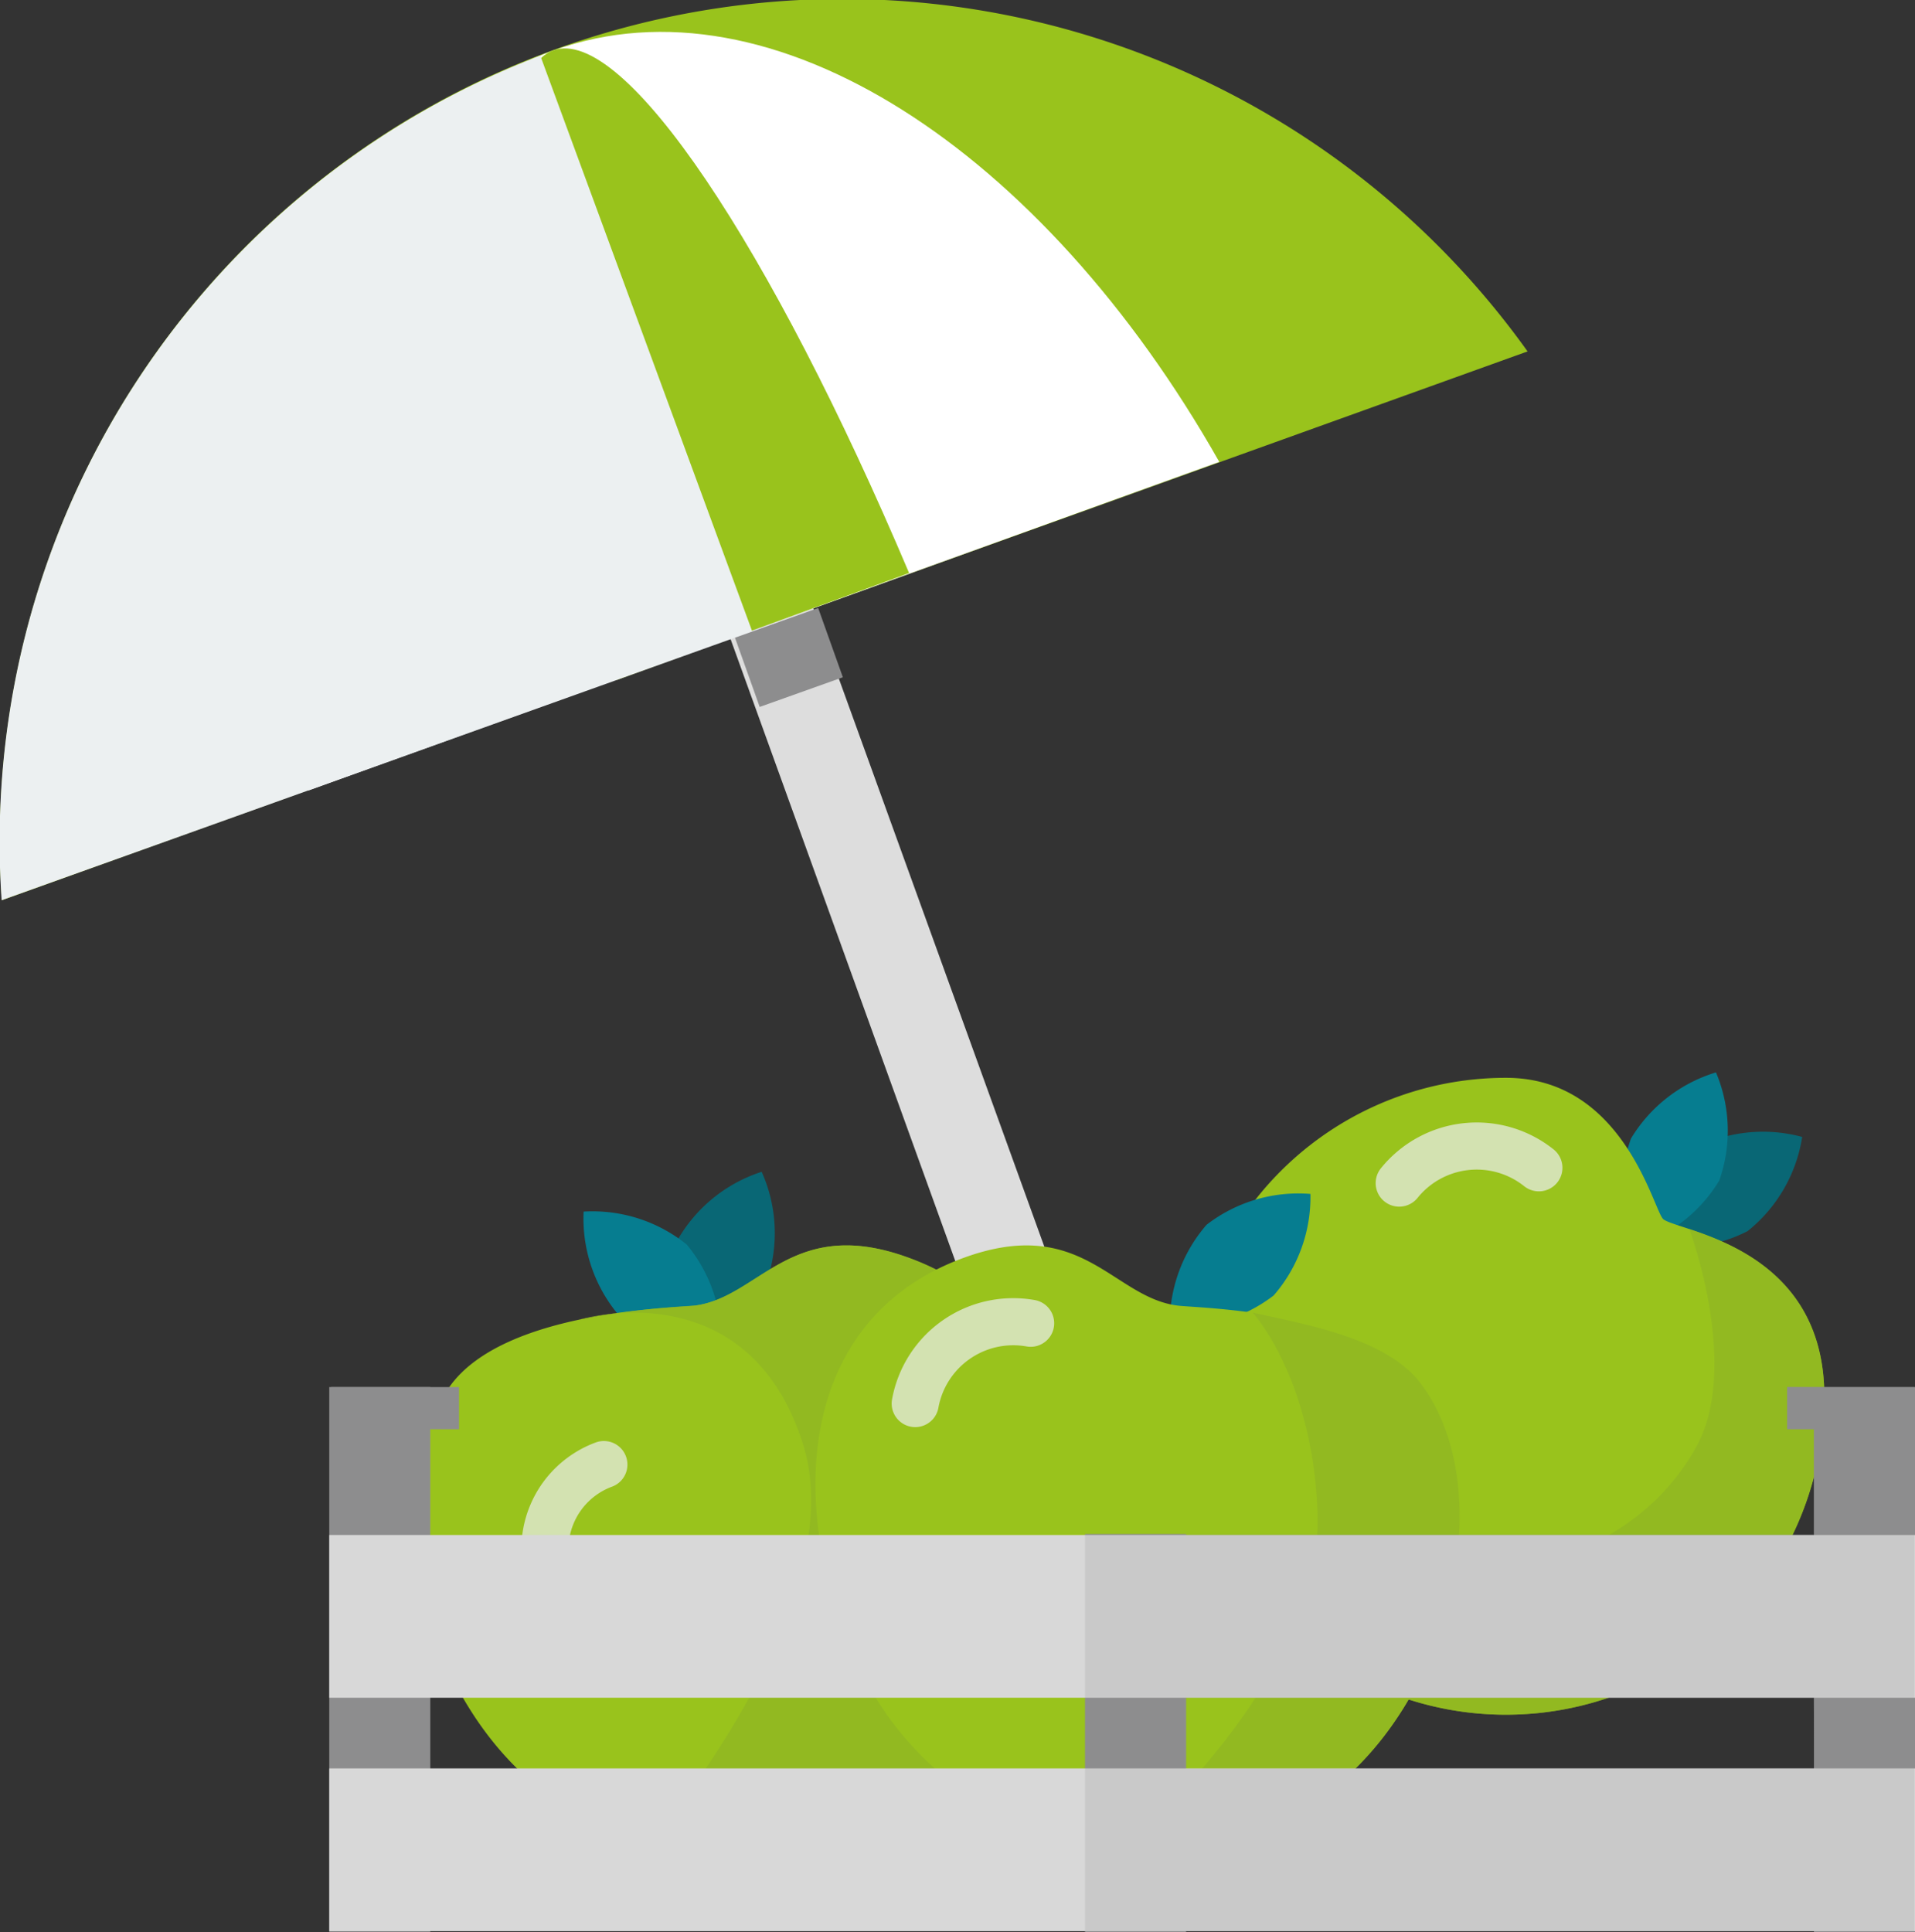
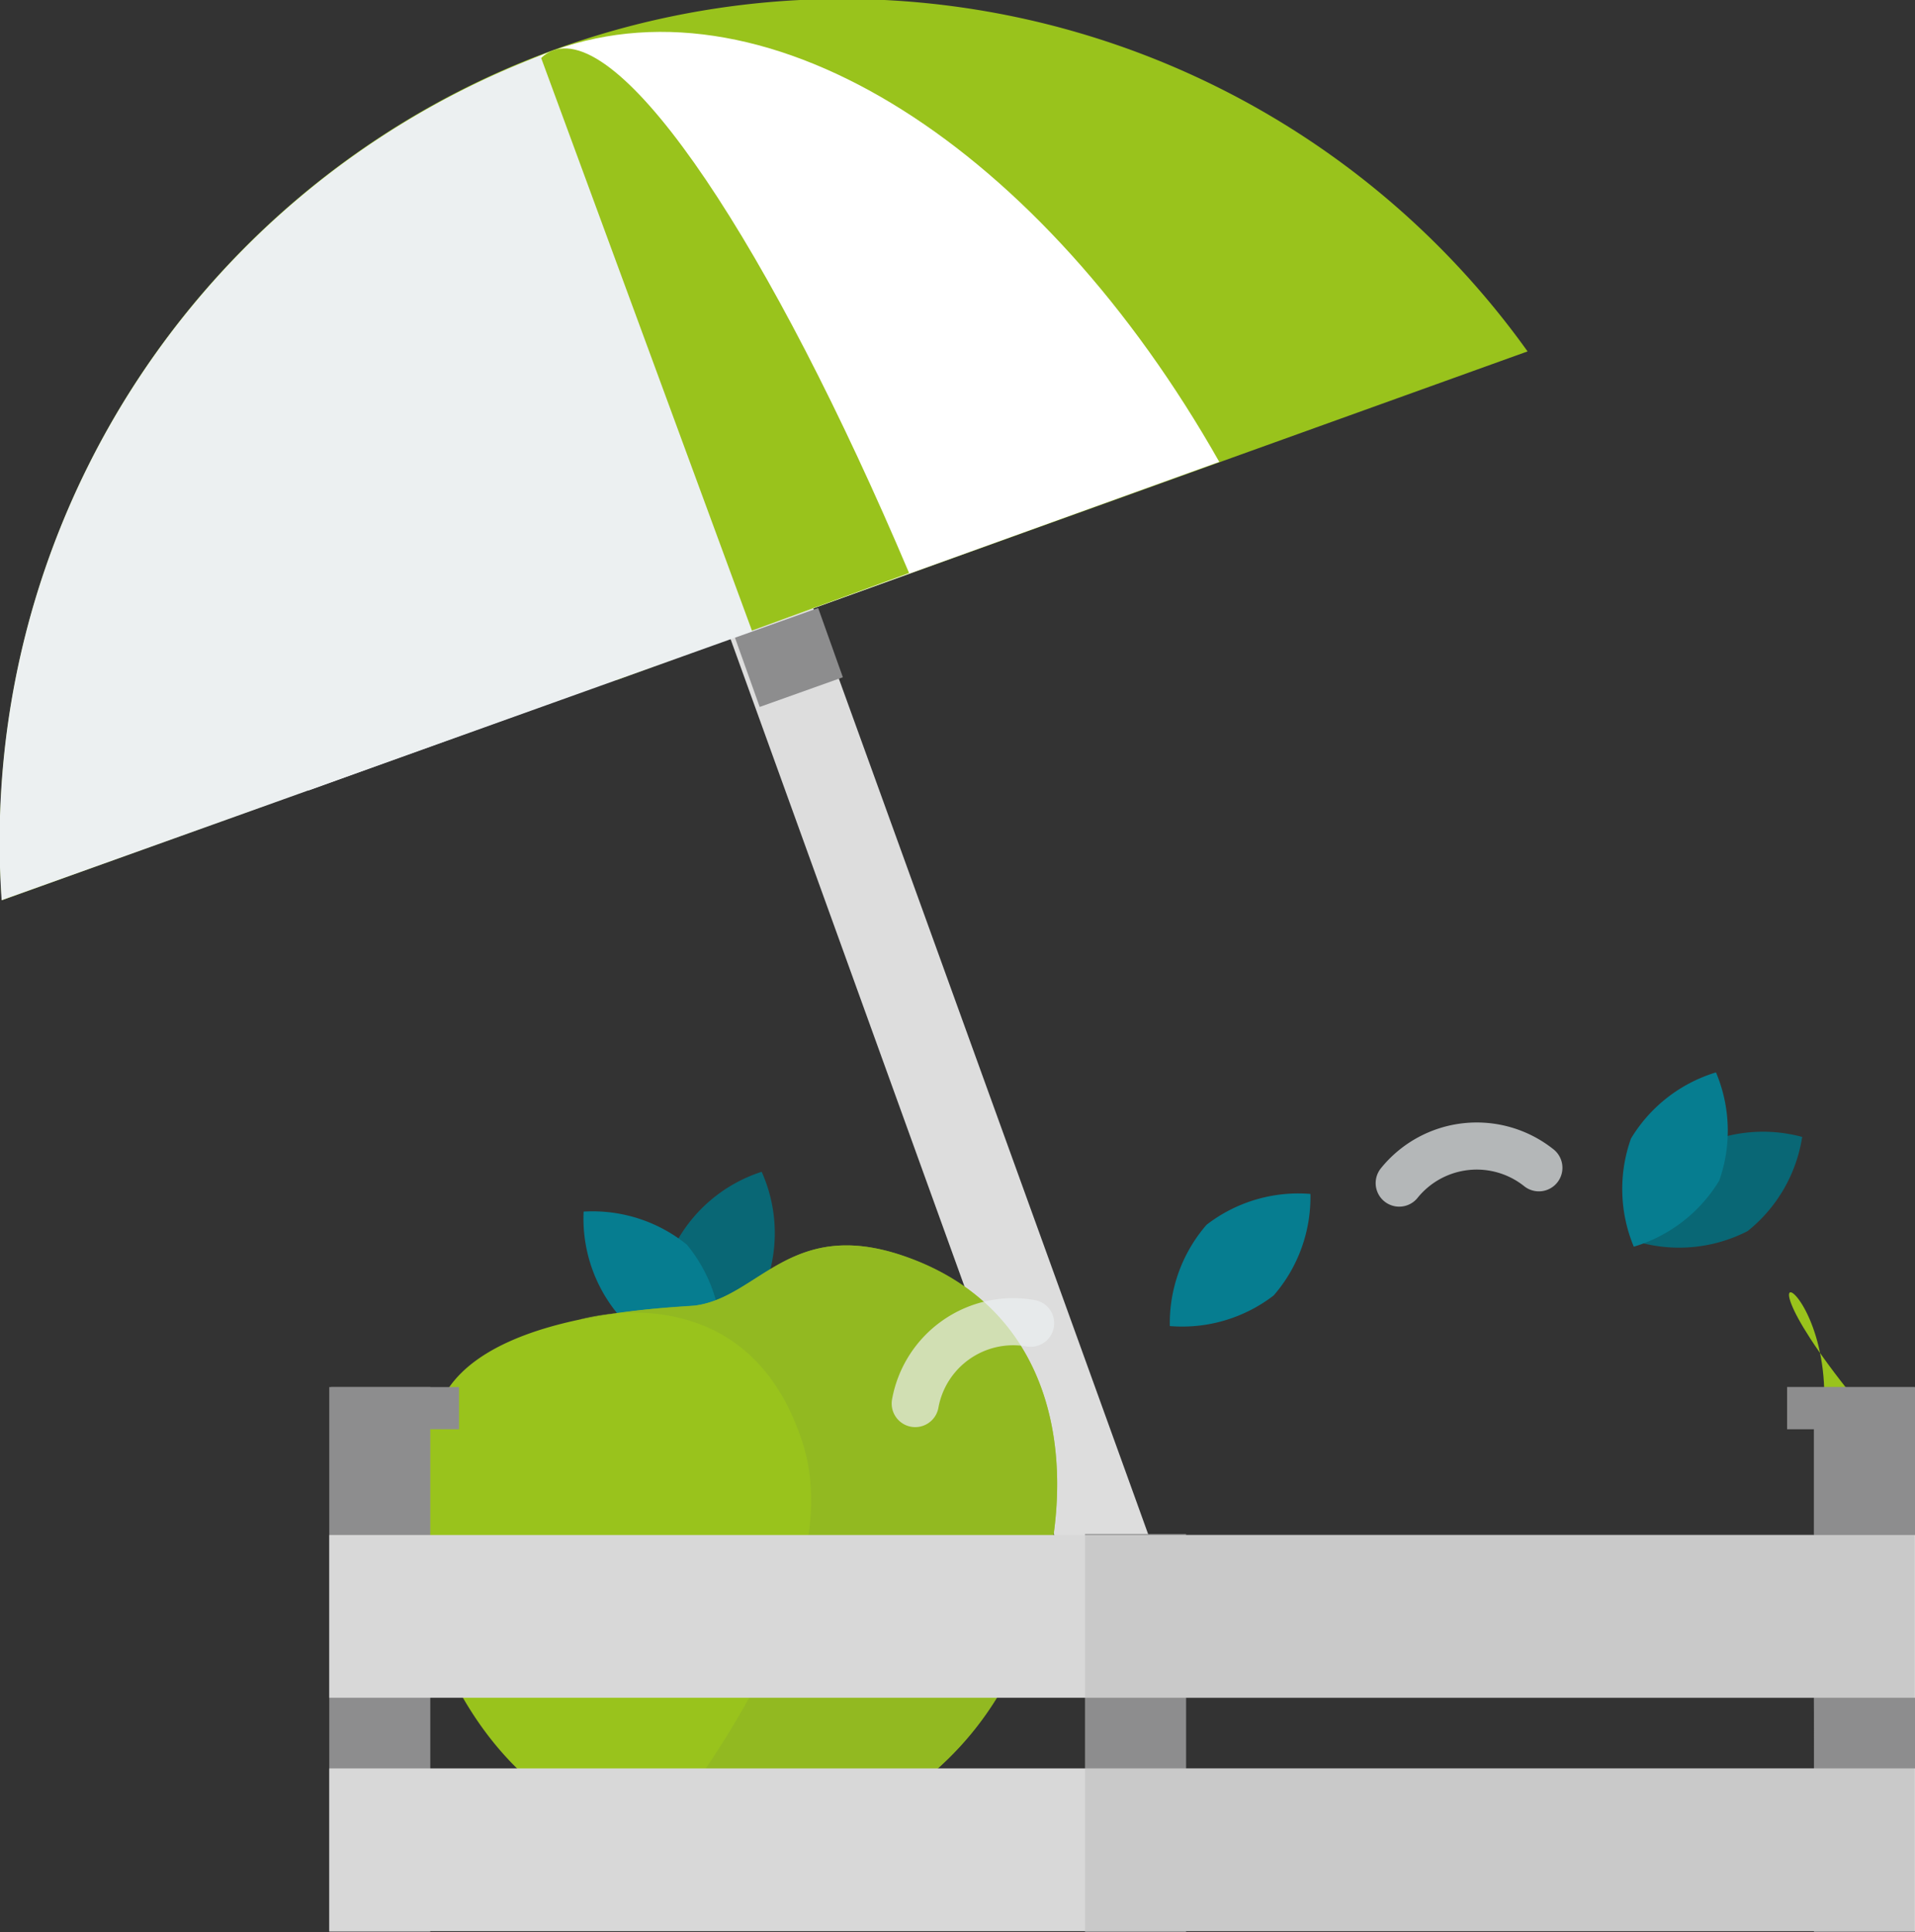
<svg xmlns="http://www.w3.org/2000/svg" viewBox="0 0 81.31 82.03">
  <rect x="0" y="0" width="81.31" height="82.03" fill="#333333" stroke="none" />
  <defs>
    <style>.cls-1{isolation:isolate;}.cls-2{fill:#ddd;}.cls-3{fill:#096775;}.cls-4{fill:#067d90;}.cls-5{fill:#99c31c;}.cls-6{fill:#8fb524;}.cls-11,.cls-6{opacity:0.7;}.cls-11,.cls-7{fill:none;stroke-linecap:round;stroke-linejoin:round;}.cls-7{stroke:#d8d8d8;stroke-width:4px;}.cls-8{fill:#fff;}.cls-9{fill:#ecf0f1;mix-blend-mode:multiply;}.cls-10,.cls-13{fill:#8d8d8e;}.cls-11{stroke:#ecf0f1;stroke-width:2px;}.cls-12{fill:#d8d8d8;}.cls-13{opacity:0.2;}</style>
  </defs>
  <title>Fichier 126</title>
  <g class="cls-1">
    <g id="Calque_2" data-name="Calque 2">
      <g id="AGRI">
        <path class="cls-2" d="M50.11,68.91C47.21,60.82,26.3,3.07,26.3,3.07L22.78,4.33l23.4,64.76" />
        <path class="cls-3" d="M32.34,49.75a6.37,6.37,0,0,1,.24,4.59A6.37,6.37,0,0,1,29,57.25a6.37,6.37,0,0,1-.24-4.59A6.37,6.37,0,0,1,32.34,49.75Z" />
        <path class="cls-4" d="M24.78,51.44a6.37,6.37,0,0,1,4.38,1.4,6.37,6.37,0,0,1,1.46,4.36,6.37,6.37,0,0,1-4.38-1.4A6.37,6.37,0,0,1,24.78,51.44Z" />
        <path class="cls-3" d="M76.52,48.27a6.37,6.37,0,0,1-2.32,4,6.37,6.37,0,0,1-4.57.48,6.37,6.37,0,0,1,2.32-4A6.37,6.37,0,0,1,76.52,48.27Z" />
        <path class="cls-4" d="M72.86,45.53A6.37,6.37,0,0,1,73,50.12a6.37,6.37,0,0,1-3.63,2.81,6.37,6.37,0,0,1-.12-4.59A6.37,6.37,0,0,1,72.86,45.53Z" />
-         <path class="cls-5" d="M77.46,59.28A13.52,13.52,0,1,1,63.95,45.76c5,0,6.25,5.61,6.67,6C71.24,52.28,77.46,52.89,77.46,59.28Z" />
-         <path class="cls-6" d="M77.46,59.28a13.52,13.52,0,0,1-25.32,6.6S67,70.34,72,61.47c1.93-3.4-.27-9.29-.27-9.29C73.7,52.84,77.46,54.31,77.46,59.28Z" />
+         <path class="cls-5" d="M77.46,59.28c5,0,6.25,5.61,6.67,6C71.24,52.28,77.46,52.89,77.46,59.28Z" />
        <path class="cls-5" d="M19.12,58.83c-3.59,4.91-.84,15.28,5.95,18.44a13.55,13.55,0,0,0,18-6.57c3.16-6.79,2.58-14.95-4.8-17.41-4.72-1.57-6.07,1.79-8.76,2.14C28.69,55.54,21.46,55.62,19.12,58.83Z" />
        <path class="cls-6" d="M34.08,61.26c2.2,6.85-6.42,16.91-6.42,16.91a13.56,13.56,0,0,0,15.41-7.47c3.16-6.79,2.58-14.95-4.8-17.41-4.72-1.57-6.07,1.79-8.76,2.14a36.24,36.24,0,0,0-4.93.6S31.7,53.85,34.08,61.26Z" />
        <path class="cls-7" d="M72.75,44.48" />
        <path class="cls-5" d="M64.86,14.92A35.77,35.77,0,0,0,.08,38.22Z" />
        <path class="cls-8" d="M51.77,19.61c-7.5-13.25-19-20.79-28.24-17.48S10.48,18.56,13.1,33.56Z" />
        <path class="cls-5" d="M38.6,24.33C32.74,10.49,26.5,1.06,23.49,2.14s-1.57,12.32,2.7,26.73Z" />
        <path class="cls-9" d="M31.94,26.81l-9-24.45A35.74,35.74,0,0,0,.07,38.22Z" />
        <rect class="cls-10" x="31.62" y="26.36" width="3.75" height="3.12" transform="translate(-7.43 12.87) rotate(-19.63)" />
-         <path class="cls-11" d="M25.64,62.18a3.83,3.83,0,0,0-2.27,4.91" />
        <path class="cls-11" d="M65.34,49.58a4.23,4.23,0,0,0-5.93.65" />
        <path class="cls-4" d="M55.64,50.69A6.37,6.37,0,0,1,54.08,55a6.37,6.37,0,0,1-4.41,1.3A6.37,6.37,0,0,1,51.23,52,6.37,6.37,0,0,1,55.64,50.69Z" />
-         <path class="cls-5" d="M60.39,58.83c3.59,4.91.84,15.28-5.95,18.44a13.55,13.55,0,0,1-18-6.57c-3.16-6.79-2.58-14.95,4.8-17.41C46,51.72,47.3,55.09,50,55.43,50.81,55.54,58,55.62,60.39,58.83Z" />
-         <path class="cls-6" d="M60.39,58.83c3.59,4.91.84,15.28-5.95,18.44a13.49,13.49,0,0,1-6.78,1.23s8.56-7.13,8.28-14.31c-.22-5.72-2.75-8.46-2.75-8.46C55.66,56.27,59,56.87,60.39,58.83Z" />
        <path class="cls-11" d="M43.76,56.18a4.23,4.23,0,0,0-4.9,3.41" />
        <rect class="cls-10" x="14.06" y="58.89" width="5.43" height="1.79" />
        <rect class="cls-10" x="75.88" y="58.89" width="5.43" height="1.79" />
        <rect class="cls-10" x="13.98" y="58.89" width="4.29" height="23.13" />
        <rect class="cls-10" x="77.02" y="58.89" width="4.29" height="23.13" transform="translate(158.33 140.92) rotate(-180)" />
        <rect class="cls-10" x="46.07" y="65.13" width="4.29" height="16.9" />
        <rect class="cls-12" x="13.98" y="75.08" width="67.33" height="6.91" />
        <rect class="cls-12" x="13.98" y="65.17" width="67.33" height="6.91" />
        <path class="cls-13" d="M46.07,82v0h4.29v0H77v0h4.29V58.87H75.88v1.81H77v4.46H50.36v0H46.07V82Zm0-9.91v3m31,0H50.36v-3H77Z" />
      </g>
    </g>
  </g>
</svg>